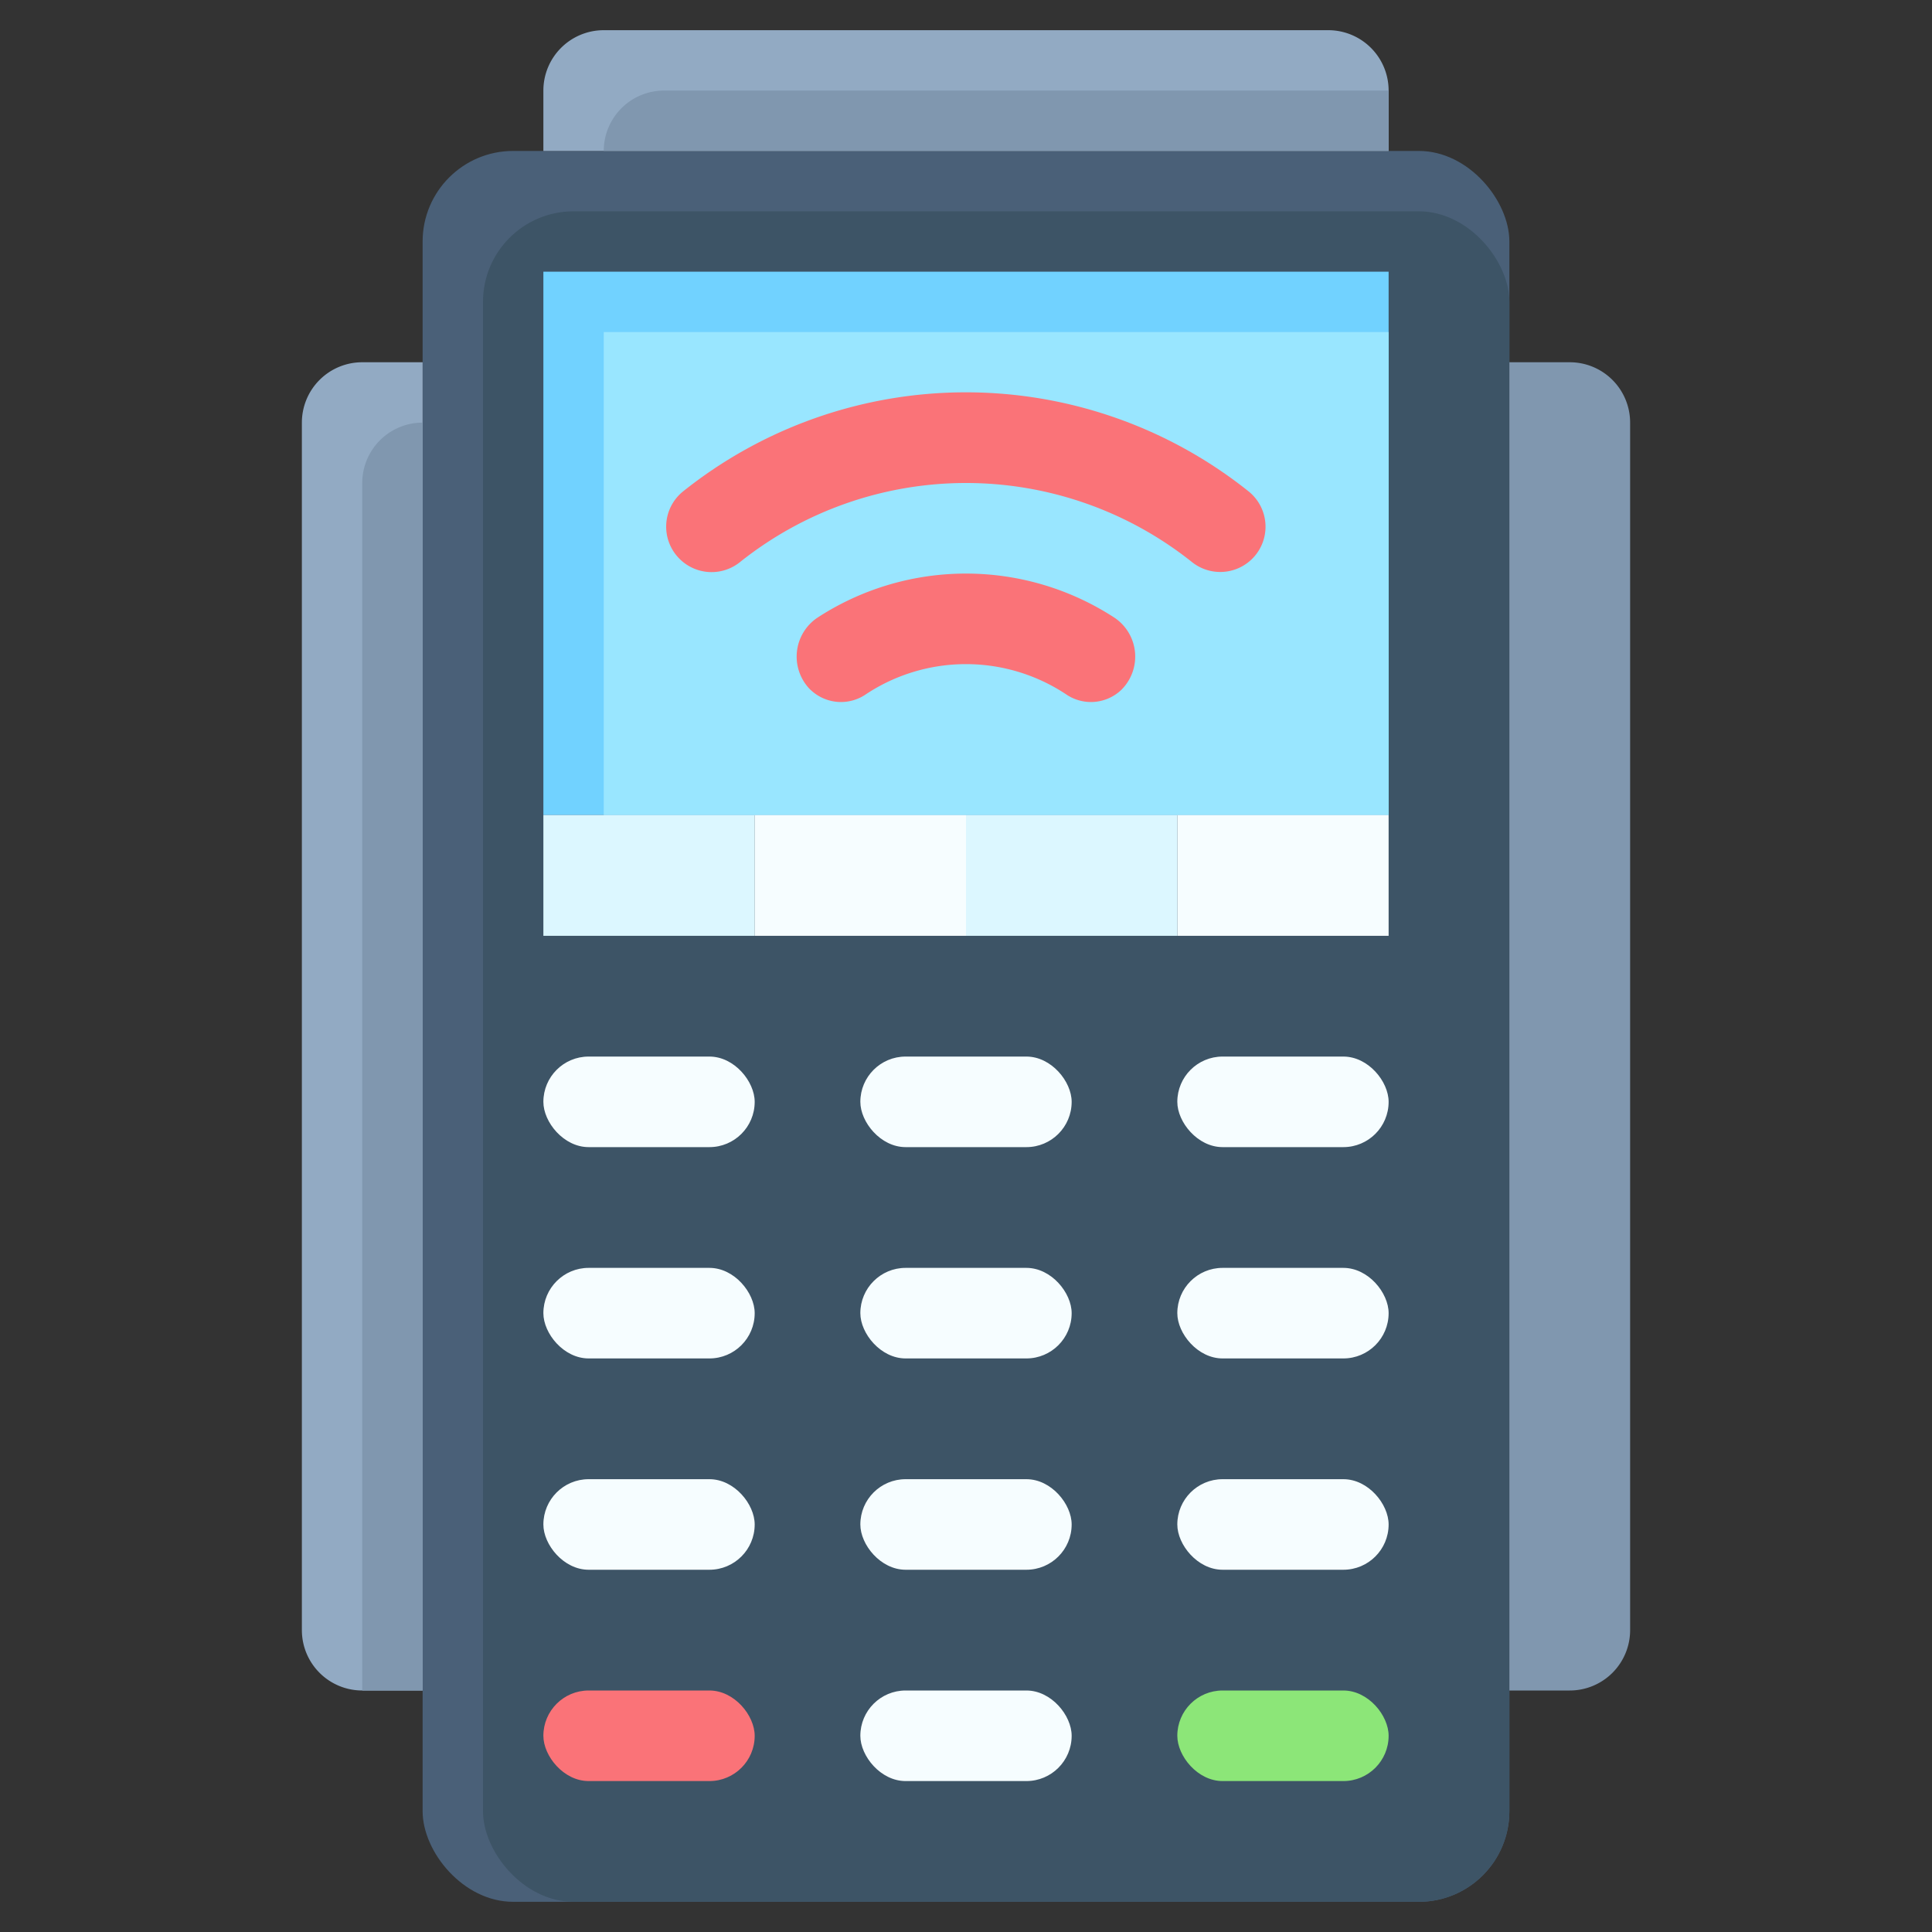
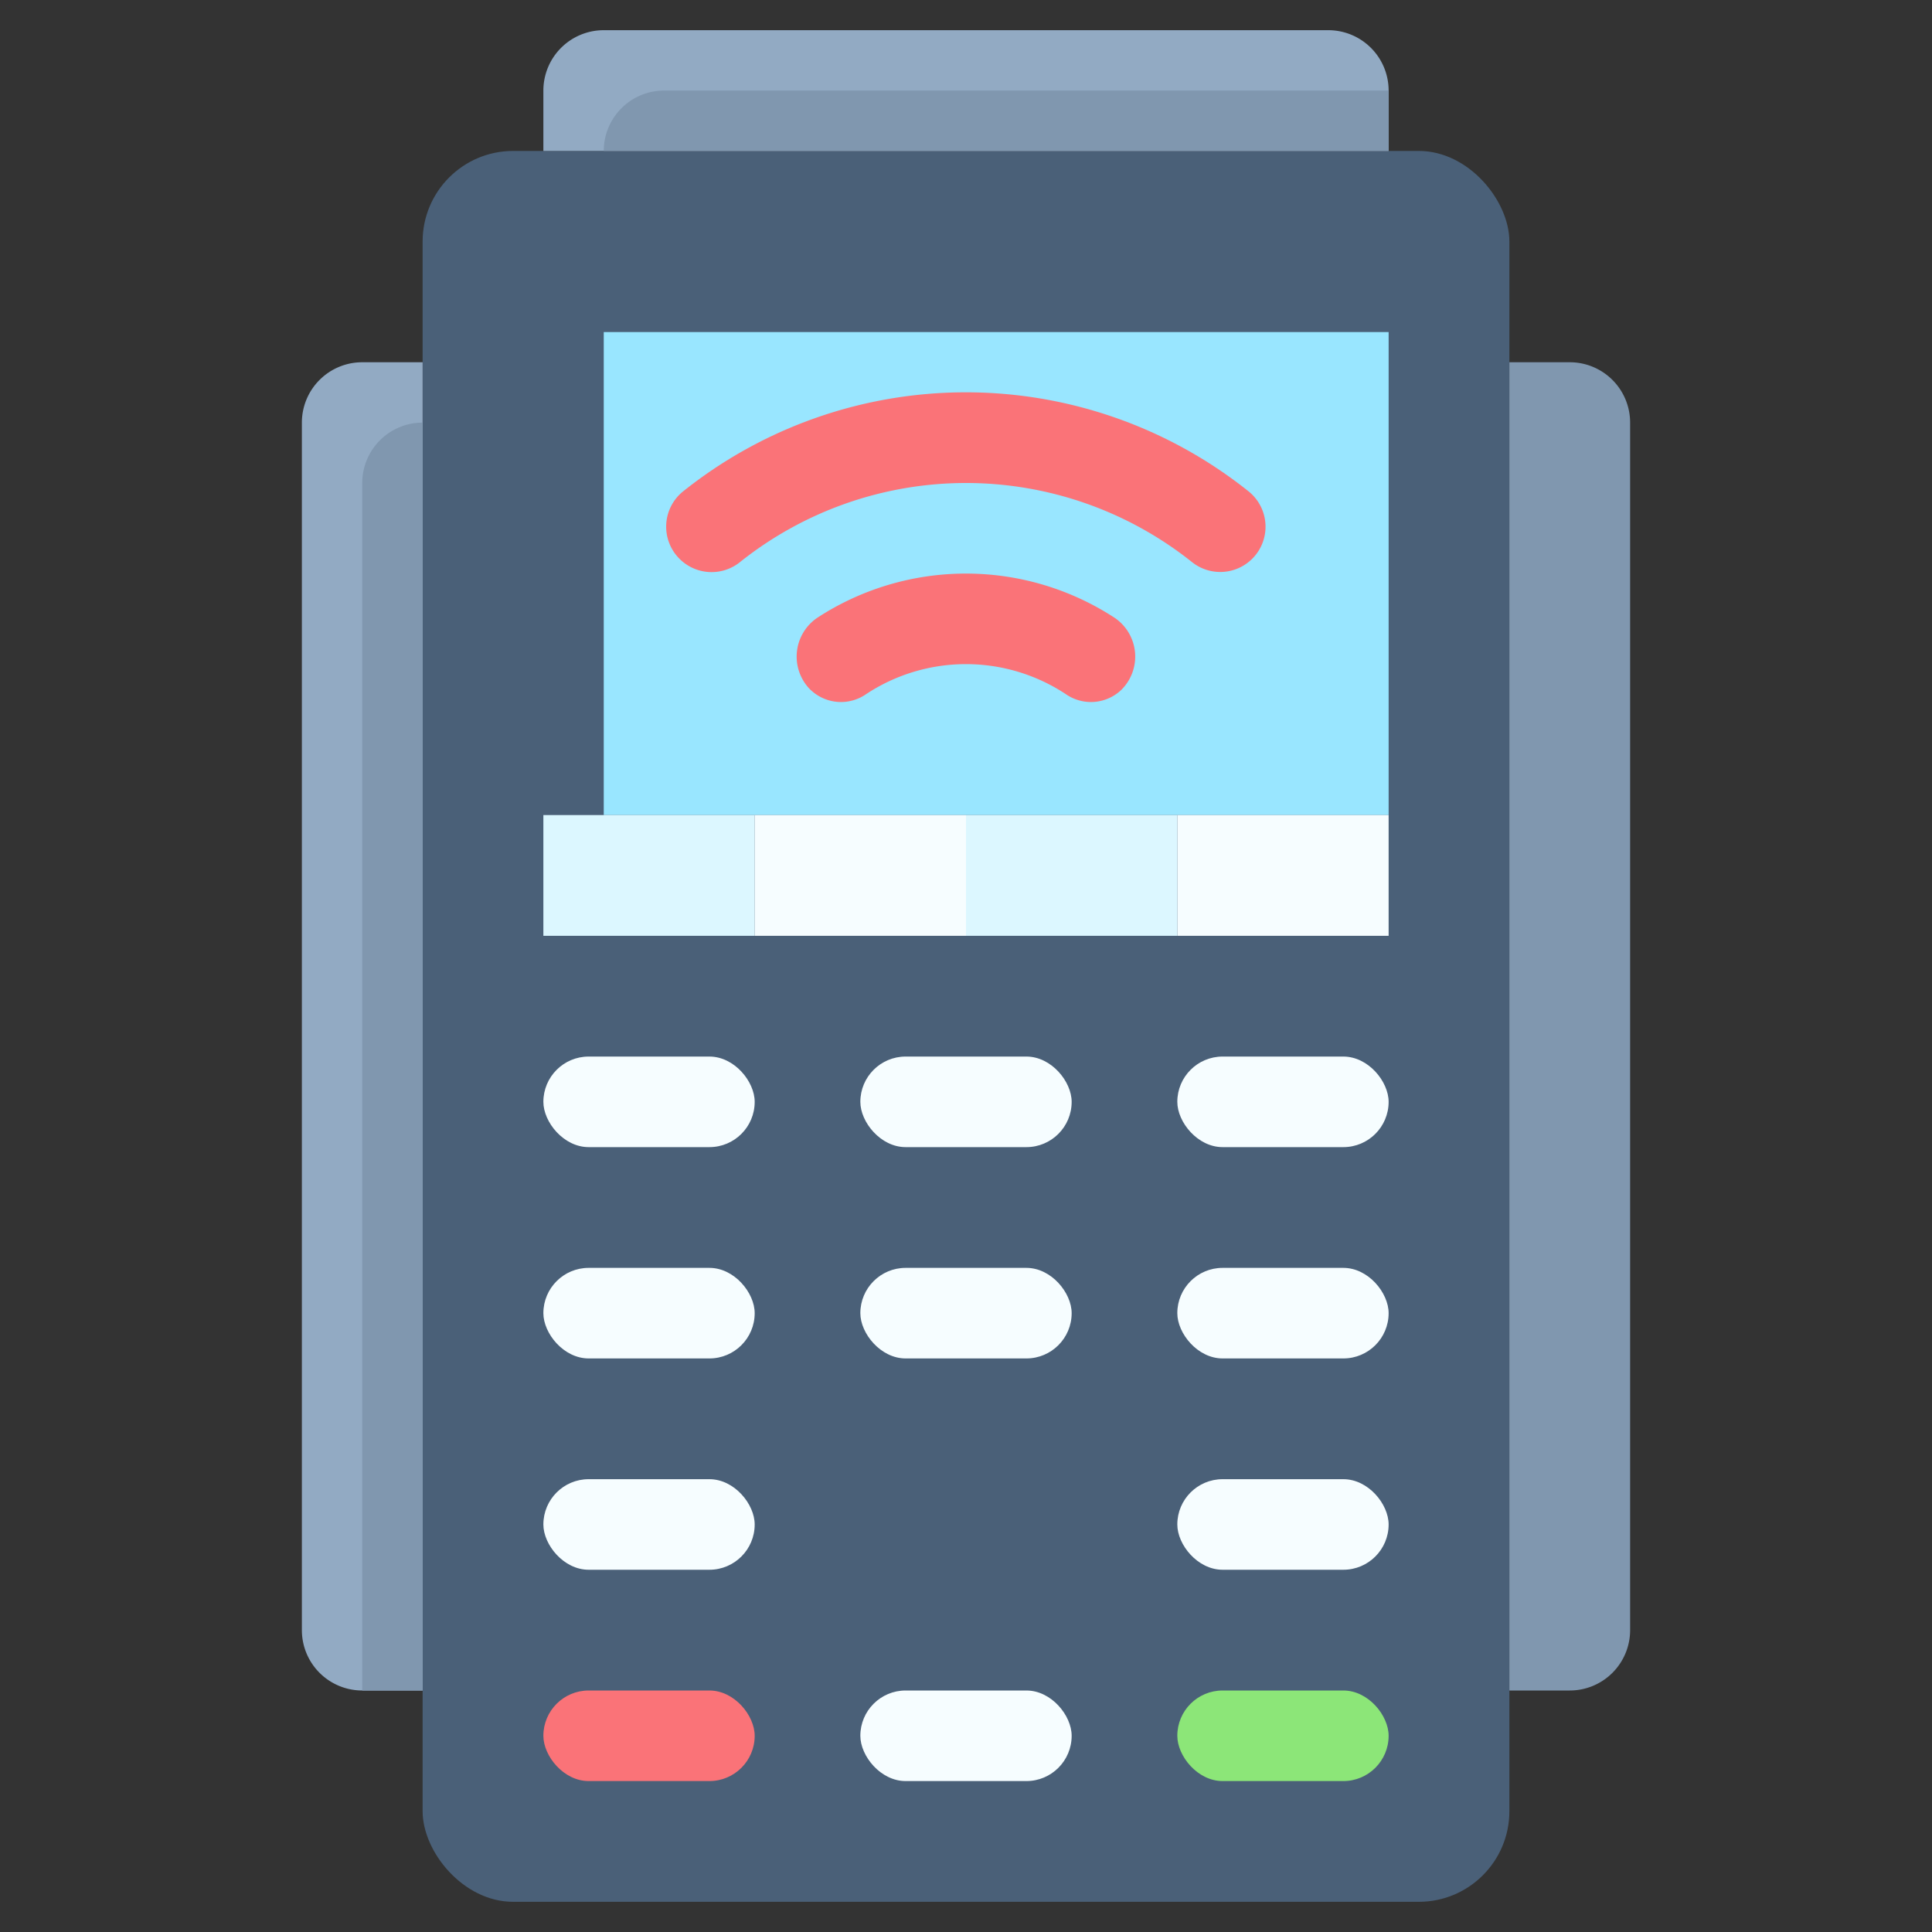
<svg xmlns="http://www.w3.org/2000/svg" id="Flat" height="512" viewBox="0 0 64 64" width="512">
  <rect x="0" y="0" width="64" height="64" fill="#333333" stroke="none" />
  <rect fill="#4a6078" height="58" rx="3" width="36" x="14" y="5" />
-   <rect fill="#3d5466" height="56" rx="3" width="34" x="16" y="7" />
-   <path d="m18 9h28v18h-28z" fill="#71d2ff" />
  <path d="m20 11h26v16h-26z" fill="#99e6ff" />
  <path d="m20 1h24a2 2 0 0 1 2 2v2a0 0 0 0 1 0 0h-28a0 0 0 0 1 0 0v-2a2 2 0 0 1 2-2z" fill="#92aac3" />
  <path d="m20 5h26v-2h-24a2 2 0 0 0 -2 2z" fill="#8097af" />
  <path d="m24.522 18.613a12.007 12.007 0 0 1 14.956 0 1.5 1.5 0 0 0 2-.1 1.5 1.5 0 0 0 -.109-2.229 15.007 15.007 0 0 0 -18.748 0 1.5 1.5 0 0 0 -.109 2.229 1.5 1.5 0 0 0 2.01.1z" fill="#fa7378" />
  <path d="m26.848 22.848a1.458 1.458 0 0 0 1.851.141 6 6 0 0 1 6.6 0 1.458 1.458 0 0 0 1.851-.141 1.551 1.551 0 0 0 -.238-2.39 9.012 9.012 0 0 0 -9.828 0 1.552 1.552 0 0 0 -.238 2.391z" fill="#fa7378" />
  <g fill="#f6fdff">
    <rect height="3" rx="1.5" width="7" x="18" y="35" />
    <rect height="3" rx="1.5" width="7" x="39" y="35" />
    <rect height="3" rx="1.5" width="7" x="28.5" y="35" />
    <rect height="3" rx="1.5" width="7" x="18" y="42" />
    <rect height="3" rx="1.5" width="7" x="39" y="42" />
    <rect height="3" rx="1.5" width="7" x="28.5" y="42" />
    <rect height="3" rx="1.5" width="7" x="18" y="49" />
    <rect height="3" rx="1.5" width="7" x="39" y="49" />
-     <rect height="3" rx="1.5" width="7" x="28.5" y="49" />
  </g>
  <rect fill="#fa7378" height="3" rx="1.5" width="7" x="18" y="56" />
  <rect fill="#8ce678" height="3" rx="1.5" width="7" x="39" y="56" />
  <rect fill="#f6fdff" height="3" rx="1.5" width="7" x="28.5" y="56" />
  <path d="m50 12h2a2 2 0 0 1 2 2v40a2 2 0 0 1 -2 2h-2a0 0 0 0 1 0 0v-44a0 0 0 0 1 0 0z" fill="#8097af" />
  <path d="m10 12h2a2 2 0 0 1 2 2v40a2 2 0 0 1 -2 2h-2a0 0 0 0 1 0 0v-44a0 0 0 0 1 0 0z" fill="#92aac3" transform="matrix(-1 0 0 -1 24 68)" />
  <path d="m14 14a2 2 0 0 0 -2 2v40h2z" fill="#8097af" />
  <path d="m25 27h-7v4h7z" fill="#dcf7ff" />
  <path d="m32 27h-7v4h7z" fill="#f6fdff" />
  <path d="m39 27v4h7v-4z" fill="#f6fdff" />
  <path d="m39 27h-7v4h7z" fill="#dcf7ff" />
</svg>